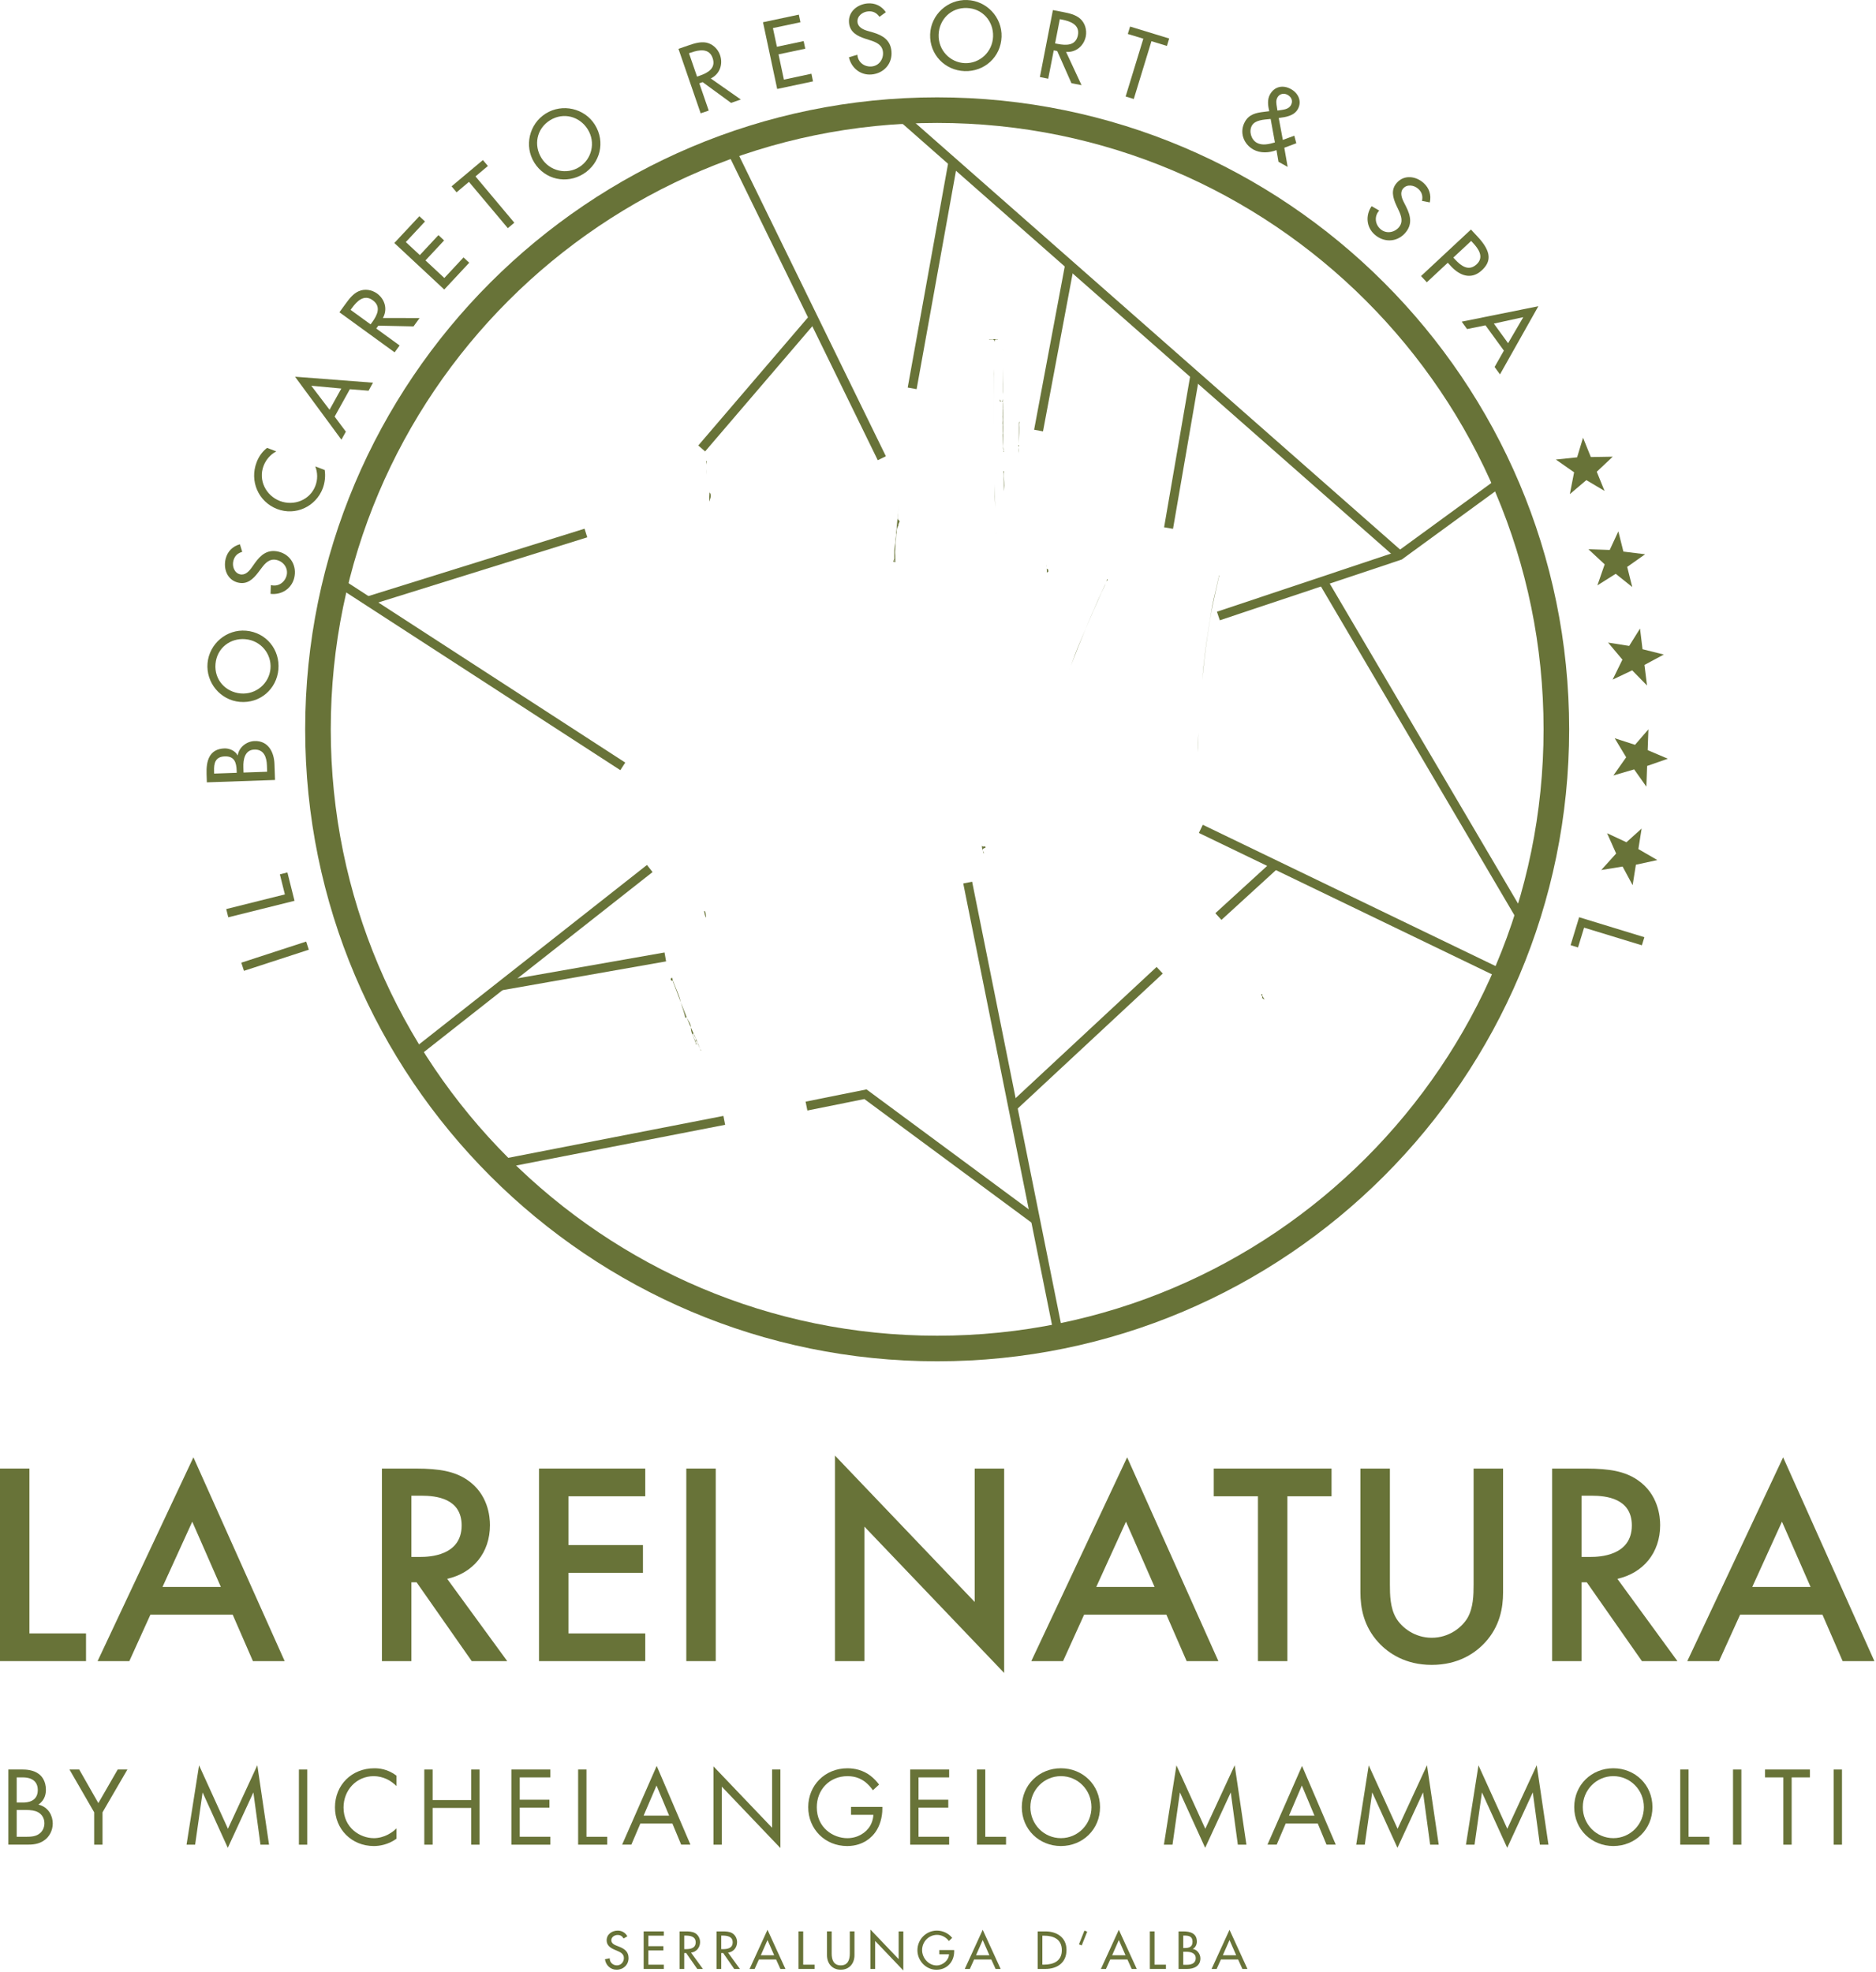
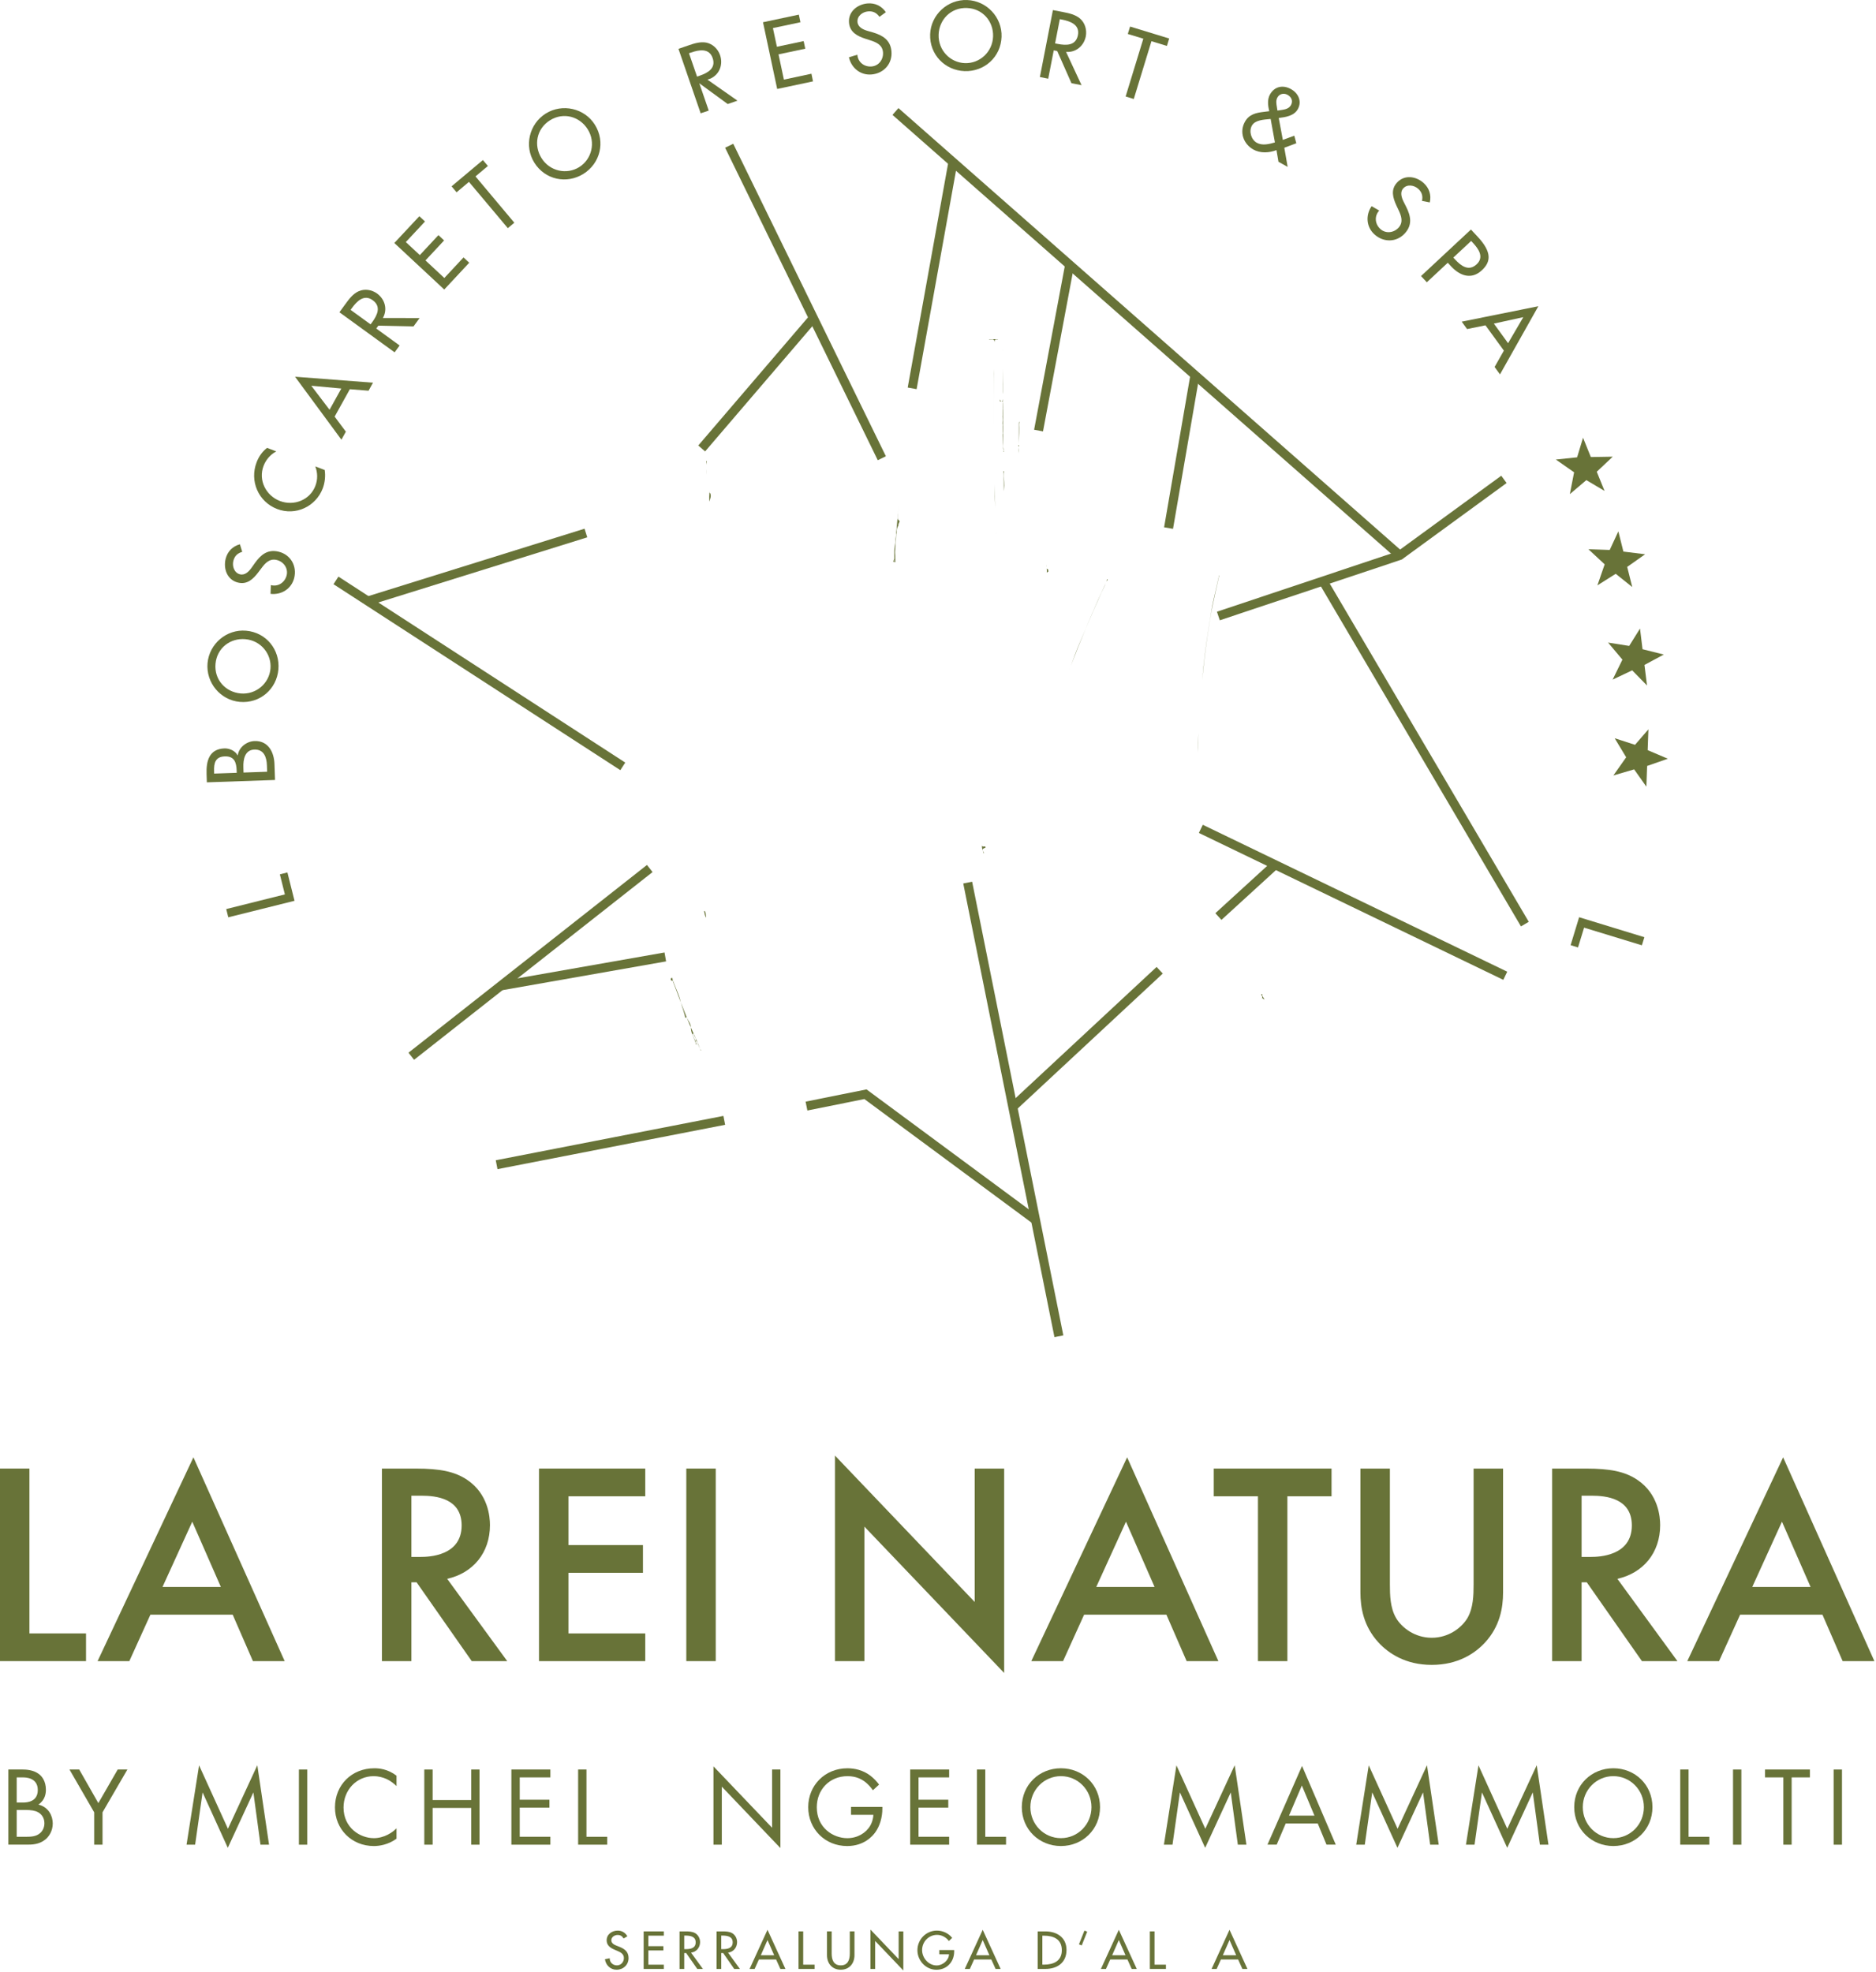
<svg xmlns="http://www.w3.org/2000/svg" width="100%" height="100%" viewBox="0 0 253 266" version="1.1" xml:space="preserve" style="fill-rule:evenodd;clip-rule:evenodd;stroke-miterlimit:3.864;">
  <g>
    <path d="M84.608,261.135c-0.275,-0.488 -0.738,-0.763 -1.3,-0.763c-0.769,0 -1.494,0.488 -1.494,1.307c-0,0.706 0.525,1.037 1.1,1.281l0.35,0.15c0.437,0.181 0.875,0.419 0.875,0.962c-0,0.532 -0.394,0.988 -0.938,0.988c-0.543,-0 -0.987,-0.406 -0.975,-0.963l-0.643,0.132c0.112,0.812 0.75,1.418 1.568,1.418c0.907,0 1.619,-0.656 1.619,-1.575c0,-0.85 -0.537,-1.243 -1.256,-1.525l-0.363,-0.143c-0.318,-0.119 -0.706,-0.332 -0.706,-0.725c0,-0.444 0.444,-0.719 0.844,-0.719c0.387,-0 0.625,0.162 0.812,0.475l0.507,-0.3Z" style="fill:#687338;" />
    <path d="M86.803,265.541l2.718,0l0,-0.575l-2.087,0l-0,-1.919l2.031,0l0,-0.575l-2.031,0l-0,-1.418l2.087,-0l0,-0.575l-2.718,-0l-0,5.062Z" style="fill:#687338;" />
    <path d="M92.276,261.041l0.169,0c0.625,0 1.375,0.113 1.375,0.906c0,0.807 -0.7,0.925 -1.344,0.925l-0.2,0l0,-1.831Zm0.919,2.3c0.731,-0.087 1.219,-0.694 1.219,-1.419c-0,-0.487 -0.244,-0.962 -0.669,-1.212c-0.4,-0.225 -0.881,-0.231 -1.331,-0.231l-0.769,-0l0,5.062l0.631,0l0,-2.144l0.263,0l1.494,2.144l0.762,0l-1.6,-2.2Z" style="fill:#687338;" />
    <path d="M97.267,261.041l0.169,0c0.625,0 1.375,0.113 1.375,0.906c-0,0.807 -0.7,0.925 -1.344,0.925l-0.2,0l-0,-1.831Zm0.919,2.3c0.731,-0.087 1.218,-0.694 1.218,-1.419c0,-0.487 -0.243,-0.962 -0.668,-1.212c-0.4,-0.225 -0.882,-0.231 -1.338,-0.231l-0.762,-0l-0,5.062l0.631,0l-0,-2.144l0.262,0l1.488,2.144l0.769,0l-1.6,-2.2Z" style="fill:#687338;" />
    <path d="M104.406,263.694l-1.8,0l0.9,-2.05l0.9,2.05Zm0.263,0.575l0.575,1.275l0.681,0l-2.419,-5.281l-2.419,5.281l0.682,0l0.575,-1.275l2.325,0Z" style="fill:#687338;" />
    <path d="M108.321,260.477l-0.631,0l0,5.063l2.169,-0l-0,-0.575l-1.538,-0l0,-4.488Z" style="fill:#687338;" />
    <path d="M111.53,260.477l0,3.207c0,1.112 0.694,1.962 1.856,1.962c1.157,0 1.85,-0.85 1.85,-1.962l0,-3.207l-0.631,0l0,2.988c0,0.825 -0.25,1.594 -1.219,1.594c-0.975,-0 -1.225,-0.769 -1.225,-1.594l0,-2.988l-0.631,0Z" style="fill:#687338;" />
    <path d="M117.393,265.541l0.631,0l0,-3.775l3.8,3.981l0,-5.268l-0.631,-0l0,3.737l-3.8,-3.981l0,5.306Z" style="fill:#687338;" />
    <path d="M126.674,262.989l0,0.575l1.313,-0c-0.031,0.831 -0.875,1.506 -1.663,1.506c-1.093,-0 -1.968,-1.006 -1.968,-2.069c-0,-1.131 0.887,-2.056 2.025,-2.056c0.618,-0 1.225,0.331 1.587,0.831l0.444,-0.425c-0.494,-0.625 -1.275,-0.981 -2.063,-0.981c-1.456,-0 -2.625,1.194 -2.625,2.65c0,1.406 1.144,2.631 2.563,2.631c1.412,0 2.394,-1.069 2.394,-2.462l-0,-0.2l-2.007,-0Z" style="fill:#687338;" />
    <path d="M133.43,263.694l-1.8,0l0.9,-2.05l0.9,2.05Zm0.263,0.575l0.575,1.275l0.681,0l-2.419,-5.281l-2.419,5.281l0.682,0l0.575,-1.275l2.325,0Z" style="fill:#687338;" />
    <path d="M140.574,261.055l0.218,-0c1.294,-0 2.407,0.475 2.407,1.956c-0,1.469 -1.113,1.95 -2.407,1.95l-0.218,0l-0,-3.906Zm-0.632,4.487l1.025,0c1.6,0 2.863,-0.831 2.863,-2.562c-0,-1.681 -1.288,-2.5 -2.838,-2.5l-1.05,-0l0,5.062Z" style="fill:#687338;" />
    <path d="M145.509,262.22l0.738,-1.851l0.375,0.15l-0.738,1.85l-0.375,-0.149Z" style="fill:#687338;" />
    <path d="M151.787,263.694l-1.8,0l0.9,-2.05l0.9,2.05Zm0.262,0.575l0.575,1.275l0.682,0l-2.419,-5.281l-2.419,5.281l0.681,0l0.575,-1.275l2.325,0Z" style="fill:#687338;" />
    <path d="M155.702,260.477l-0.631,0l-0,5.063l2.168,-0l0,-0.575l-1.537,-0l-0,-4.488Z" style="fill:#687338;" />
-     <path d="M158.944,265.541l1.182,0c0.893,0 1.762,-0.4 1.762,-1.419c0,-0.587 -0.419,-1.175 -1.019,-1.281l0,-0.012c0.344,-0.163 0.544,-0.594 0.544,-0.963c0,-1.144 -0.9,-1.387 -1.85,-1.387l-0.619,-0l0,5.062Zm0.632,-2.319l0.387,0c0.569,0 1.294,0.15 1.294,0.863c-0,0.719 -0.613,0.894 -1.2,0.894l-0.481,-0l-0,-1.757Zm-0,-2.181l0.175,0c0.593,0 1.075,0.119 1.075,0.831c-0,0.725 -0.494,0.85 -1.088,0.85l-0.162,0l-0,-1.681Z" style="fill:#687338;" />
    <path d="M166.714,263.694l-1.8,0l0.9,-2.05l0.9,2.05Zm0.263,0.575l0.575,1.275l0.681,0l-2.419,-5.281l-2.418,5.281l0.681,0l0.575,-1.275l2.325,0Z" style="fill:#687338;" />
    <path d="M3.969,198.059l-0,22.231l7.631,-0l0,3.737l-11.6,0l0,-25.968l3.969,-0Z" style="fill:#687338;fill-rule:nonzero;" />
    <path d="M29.785,214.022l-3.856,-8.8l-4.013,8.8l7.869,0Zm1.594,3.738l-11.094,-0l-2.844,6.269l-4.281,-0l12.925,-27.488l12.306,27.488l-4.281,-0l-2.731,-6.269Z" style="fill:#687338;fill-rule:nonzero;" />
    <path d="M55.483,209.974l1.244,-0c1.094,-0 5.531,-0.119 5.531,-4.244c0,-3.663 -3.462,-4.013 -5.412,-4.013l-1.363,0l0,8.257Zm0.663,-11.913c3.156,0 5.175,0.388 6.85,1.513c2.843,1.912 3.081,4.987 3.081,6.112c-0,3.744 -2.3,6.469 -5.769,7.244l8.1,11.1l-4.787,-0l-7.438,-10.631l-0.7,-0l0,10.631l-3.975,-0l0,-25.969l4.638,0Z" style="fill:#687338;fill-rule:nonzero;" />
    <path d="M87.022,201.797l-10.356,-0l-0,6.581l10.043,0l0,3.738l-10.043,-0l-0,8.175l10.356,-0l-0,3.737l-14.331,0l-0,-25.969l14.331,0l-0,3.738Z" style="fill:#687338;fill-rule:nonzero;" />
    <rect x="92.556" y="198.059" width="3.969" height="25.969" style="fill:#687338;" />
    <path d="M112.604,224.03l0,-27.725l18.844,19.744l0,-17.988l3.975,0l0,27.563l-18.85,-19.738l0,18.144l-3.969,-0Z" style="fill:#687338;fill-rule:nonzero;" />
    <path d="M155.707,214.022l-3.856,-8.8l-4.007,8.8l7.863,0Zm1.594,3.738l-11.094,-0l-2.844,6.269l-4.281,-0l12.925,-27.488l12.306,27.488l-4.281,-0l-2.731,-6.269Z" style="fill:#687338;fill-rule:nonzero;" />
    <path d="M173.618,201.797l0,22.231l-3.969,0l0,-22.231l-5.962,-0l-0,-3.738l15.887,0l0,3.738l-5.956,-0Z" style="fill:#687338;fill-rule:nonzero;" />
    <path d="M187.443,198.059l0,15.656c0,1.4 0.038,3.112 0.819,4.475c0.775,1.325 2.531,2.687 4.825,2.687c2.3,0 4.05,-1.362 4.831,-2.687c0.775,-1.363 0.813,-3.075 0.813,-4.475l-0,-15.656l3.975,-0l-0,16.706c-0,2.062 -0.425,4.556 -2.413,6.731c-1.362,1.481 -3.662,3.038 -7.206,3.038c-3.544,-0 -5.838,-1.557 -7.2,-3.038c-1.988,-2.175 -2.419,-4.669 -2.419,-6.731l0,-16.706l3.975,-0Z" style="fill:#687338;fill-rule:nonzero;" />
    <path d="M213.297,209.974l1.244,-0c1.093,-0 5.531,-0.119 5.531,-4.244c-0,-3.663 -3.469,-4.013 -5.413,-4.013l-1.362,0l-0,8.257Zm0.662,-11.913c3.15,0 5.175,0.388 6.85,1.513c2.844,1.912 3.082,4.987 3.082,6.112c-0,3.744 -2.3,6.469 -5.769,7.244l8.1,11.1l-4.788,-0l-7.437,-10.631l-0.7,-0l-0,10.631l-3.975,-0l-0,-25.969l4.637,0Z" style="fill:#687338;fill-rule:nonzero;" />
    <path d="M244.176,214.022l-3.857,-8.8l-4.006,8.8l7.863,0Zm1.6,3.738l-11.1,-0l-2.844,6.269l-4.281,-0l12.925,-27.488l12.306,27.488l-4.281,-0l-2.725,-6.269Z" style="fill:#687338;fill-rule:nonzero;" />
    <path d="M2.253,247.717l1.293,0c0.65,0 1.288,-0.043 1.775,-0.425c0.394,-0.287 0.669,-0.787 0.669,-1.4c0,-0.806 -0.469,-1.275 -0.862,-1.487c-0.382,-0.213 -0.913,-0.306 -1.719,-0.306l-1.156,-0l-0,3.618Zm-0,-4.618l0.85,-0c0.593,-0 1.993,-0.125 1.993,-1.688c0,-1.675 -1.643,-1.7 -1.962,-1.7l-0.881,0l-0,3.388Zm0.7,-4.457c0.562,0 1.581,0.05 2.325,0.638c0.318,0.244 0.912,0.869 0.912,2.1c0,0.5 -0.106,1.381 -1.006,1.994c1.412,0.35 1.931,1.581 1.931,2.55c0,0.975 -0.487,1.762 -1.031,2.187c-0.806,0.638 -1.738,0.669 -2.431,0.669l-2.525,-0l-0,-10.138l1.825,0Z" style="fill:#687338;fill-rule:nonzero;" />
    <path d="M12.701,244.419l-3.332,-5.775l1.313,0l2.581,4.532l2.613,-4.532l1.306,0l-3.356,5.775l-0,4.363l-1.125,-0l-0,-4.363Z" style="fill:#687338;fill-rule:nonzero;" />
    <path d="M25.159,248.782l1.688,-10.7l3.894,8.556l3.962,-8.569l1.581,10.713l-1.156,-0l-0.956,-7.05l-3.45,7.475l-3.4,-7.475l-1.006,7.05l-1.157,-0Z" style="fill:#687338;fill-rule:nonzero;" />
    <rect x="40.312" y="238.647" width="1.125" height="10.138" style="fill:#687338;" />
    <path d="M53.474,240.878c-0.318,-0.319 -0.806,-0.7 -1.325,-0.944c-0.531,-0.243 -1.156,-0.393 -1.743,-0.393c-2.344,-0 -4.075,1.887 -4.075,4.225c-0,2.75 2.237,4.137 4.087,4.137c0.688,0 1.356,-0.2 1.888,-0.475c0.575,-0.287 0.987,-0.669 1.168,-0.85l0,1.4c-1.125,0.806 -2.293,0.988 -3.056,0.988c-3.006,-0 -5.244,-2.282 -5.244,-5.213c0,-3.025 2.263,-5.275 5.307,-5.275c0.606,0 1.781,0.075 2.993,1l0,1.4Z" style="fill:#687338;fill-rule:nonzero;" />
    <path d="M58.347,242.764l5.2,0l-0,-4.118l1.119,-0l-0,10.137l-1.119,0l-0,-4.956l-5.2,-0l-0,4.956l-1.125,0l-0,-10.137l1.125,-0l-0,4.118Z" style="fill:#687338;fill-rule:nonzero;" />
    <path d="M74.223,239.709l-4.132,-0l0,3.012l4.007,0l-0,1.063l-4.007,-0l0,3.931l4.132,-0l-0,1.069l-5.257,-0l0,-10.138l5.257,0l-0,1.063Z" style="fill:#687338;fill-rule:nonzero;" />
    <path d="M79.093,238.644l-0,9.075l2.8,0l-0,1.063l-3.925,-0l-0,-10.138l1.125,0Z" style="fill:#687338;fill-rule:nonzero;" />
-     <path d="M90.239,244.861l-1.7,-4.057l-1.738,4.057l3.438,-0Zm0.437,1.062l-4.312,0l-1.219,2.856l-1.244,0l4.663,-10.618l4.55,10.618l-1.25,0l-1.188,-2.856Z" style="fill:#687338;fill-rule:nonzero;" />
    <path d="M96.219,248.782l0,-10.563l7.907,8.282l-0,-7.857l1.118,0l0,10.594l-7.9,-8.281l0,7.825l-1.125,-0Z" style="fill:#687338;fill-rule:nonzero;" />
    <path d="M114.772,243.691l4.225,0l-0,0.244c-0,1.125 -0.331,2.337 -0.975,3.206c-0.3,0.413 -1.438,1.825 -3.769,1.825c-3.006,0 -5.256,-2.294 -5.256,-5.244c-0,-2.95 2.262,-5.243 5.287,-5.243c0.975,-0 2.113,0.243 3.1,1c0.457,0.35 0.882,0.806 1.169,1.2l-0.831,0.762c-0.288,-0.412 -0.625,-0.775 -0.956,-1.05c-0.488,-0.394 -1.25,-0.85 -2.463,-0.85c-2.45,0 -4.15,1.838 -4.15,4.194c0,2.769 2.206,4.169 4.119,4.169c1.35,-0 2.519,-0.688 3.1,-1.707c0.181,-0.318 0.381,-0.806 0.412,-1.443l-3.012,-0l-0,-1.063Z" style="fill:#687338;fill-rule:nonzero;" />
    <path d="M128.004,239.709l-4.131,-0l0,3.012l4.013,0l-0,1.063l-4.013,-0l0,3.931l4.131,-0l0,1.069l-5.256,-0l0,-10.138l5.256,0l0,1.063Z" style="fill:#687338;fill-rule:nonzero;" />
    <path d="M132.875,238.644l0,9.075l2.8,0l0,1.063l-3.925,-0l0,-10.138l1.125,0Z" style="fill:#687338;fill-rule:nonzero;" />
    <path d="M138.959,243.721c-0,2.325 1.837,4.181 4.119,4.181c2.281,0 4.118,-1.856 4.118,-4.181c0,-2.325 -1.837,-4.181 -4.118,-4.181c-2.282,-0 -4.119,1.856 -4.119,4.181m-1.156,0c-0,-3.025 2.356,-5.244 5.275,-5.244c2.918,0 5.275,2.219 5.275,5.244c-0,3.006 -2.344,5.244 -5.275,5.244c-2.932,-0 -5.275,-2.238 -5.275,-5.244" style="fill:#687338;fill-rule:nonzero;" />
    <path d="M156.968,248.782l1.688,-10.7l3.893,8.556l3.963,-8.569l1.581,10.713l-1.156,-0l-0.956,-7.05l-3.45,7.475l-3.407,-7.475l-1,7.05l-1.156,-0Z" style="fill:#687338;fill-rule:nonzero;" />
    <path d="M177.269,244.861l-1.7,-4.057l-1.731,4.057l3.431,-0Zm0.444,1.062l-4.319,0l-1.218,2.856l-1.244,0l4.662,-10.618l4.55,10.618l-1.25,0l-1.181,-2.856Z" style="fill:#687338;fill-rule:nonzero;" />
    <path d="M182.902,248.782l1.687,-10.7l3.894,8.556l3.963,-8.569l1.581,10.713l-1.156,-0l-0.957,-7.05l-3.45,7.475l-3.406,-7.475l-1,7.05l-1.156,-0Z" style="fill:#687338;fill-rule:nonzero;" />
    <path d="M197.701,248.782l1.688,-10.7l3.887,8.556l3.969,-8.569l1.581,10.713l-1.156,-0l-0.956,-7.05l-3.45,7.475l-3.406,-7.475l-1,7.05l-1.157,-0Z" style="fill:#687338;fill-rule:nonzero;" />
    <path d="M213.458,243.721c0,2.325 1.838,4.181 4.119,4.181c2.281,0 4.119,-1.856 4.119,-4.181c-0,-2.325 -1.838,-4.181 -4.119,-4.181c-2.281,-0 -4.119,1.856 -4.119,4.181m-1.156,0c-0,-3.025 2.356,-5.244 5.275,-5.244c2.919,0 5.275,2.219 5.275,5.244c-0,3.006 -2.344,5.244 -5.275,5.244c-2.931,-0 -5.275,-2.238 -5.275,-5.244" style="fill:#687338;fill-rule:nonzero;" />
    <path d="M227.724,238.644l0,9.075l2.794,0l0,1.063l-3.919,-0l0,-10.138l1.125,0Z" style="fill:#687338;fill-rule:nonzero;" />
    <rect x="233.718" y="238.647" width="1.125" height="10.138" style="fill:#687338;" />
    <path d="M241.624,239.709l-0,9.075l-1.125,-0l-0,-9.075l-2.463,-0l0,-1.063l6.05,0l0,1.063l-2.462,-0Z" style="fill:#687338;fill-rule:nonzero;" />
    <rect x="247.287" y="238.647" width="1.125" height="10.138" style="fill:#687338;" />
    <path d="M142.804,180.216l-12.3,-61.187" style="fill:none;fill-rule:nonzero;stroke:#687338;stroke-width:1.22px;" />
    <path d="M98.338,19.656l20.587,42.144" style="fill:none;fill-rule:nonzero;stroke:#687338;stroke-width:1.22px;" />
    <path d="M120.763,15.037l68.018,59.856" style="fill:none;fill-rule:nonzero;stroke:#687338;stroke-width:1.22px;" />
    <path d="M164.311,83.077l24.456,-8.168l14.056,-10.257" style="fill:none;fill-rule:nonzero;stroke:#687338;stroke-width:1.22px;" />
    <path d="M123.016,52.375l5.5,-30.519" style="fill:none;fill-rule:nonzero;stroke:#687338;stroke-width:1.22px;" />
    <path d="M140.061,58.067l4.218,-22.481" style="fill:none;fill-rule:nonzero;stroke:#687338;stroke-width:1.22px;" />
    <path d="M157.593,71.218l3.556,-20.606" style="fill:none;fill-rule:nonzero;stroke:#687338;stroke-width:1.22px;" />
    <path d="M55.466,142.451l32.162,-25.319" style="fill:none;fill-rule:nonzero;stroke:#687338;stroke-width:1.22px;" />
    <path d="M45.309,78.277l38.682,25.081" style="fill:none;fill-rule:nonzero;stroke:#687338;stroke-width:1.22px;" />
    <path d="M94.632,60.481l14.925,-17.431" style="fill:none;fill-rule:nonzero;stroke:#687338;stroke-width:1.22px;" />
    <path d="M49.629,81.047l29.387,-9.162" style="fill:none;fill-rule:nonzero;stroke:#687338;stroke-width:1.22px;" />
    <path d="M161.946,111.784l41.057,19.813" style="fill:none;fill-rule:nonzero;stroke:#687338;stroke-width:1.22px;" />
    <path d="M108.764,149.172l7.95,-1.6l22.925,16.95" style="fill:none;fill-rule:nonzero;stroke:#687338;stroke-width:1.22px;" />
    <path d="M66.976,157.078l30.7,-5.981" style="fill:none;fill-rule:nonzero;stroke:#687338;stroke-width:1.22px;" />
    <path d="M164.315,123.612l7.388,-6.75" style="fill:none;fill-rule:nonzero;stroke:#687338;stroke-width:1.22px;" />
    <path d="M178.49,78.48l27.156,46.15" style="fill:none;fill-rule:nonzero;stroke:#687338;stroke-width:1.22px;" />
    <path d="M67.443,132.976l22.281,-3.919" style="fill:none;fill-rule:nonzero;stroke:#687338;stroke-width:1.22px;" />
    <path d="M136.553,149.316l19.844,-18.463" style="fill:none;fill-rule:nonzero;stroke:#687338;stroke-width:1.22px;" />
-     <path d="M42.882,98.361c-0,46.088 37.418,83.506 83.506,83.506c46.088,-0 83.506,-37.418 83.506,-83.506c0,-46.089 -37.418,-83.507 -83.506,-83.507c-46.088,0 -83.506,37.418 -83.506,83.507Z" style="fill:none;stroke:#687338;stroke-width:3.45px;" />
-     <path d="M32.9,130.931l-0.358,-1.099l8.748,-2.85l0.358,1.1l-8.748,2.849Z" style="fill:#687338;" />
    <path d="M30.511,122.6l0.275,1.112l8.932,-2.225l-0.957,-3.825l-1.018,0.257l0.675,2.706l-7.907,1.975Z" style="fill:#687338;" />
    <path d="M37.091,105.192l-0.075,-2.143c-0.057,-1.625 -0.844,-3.169 -2.688,-3.107c-1.069,0.038 -2.106,0.832 -2.262,1.919l-0.025,0.006c-0.313,-0.612 -1.107,-0.956 -1.775,-0.931c-2.075,0.075 -2.469,1.725 -2.407,3.456l0.038,1.119l9.194,-0.319Zm-4.25,-1l-0.019,-0.706c-0.038,-1.025 0.181,-2.35 1.475,-2.394c1.306,-0.05 1.662,1.05 1.7,2.113l0.031,0.875l-3.187,0.112Zm-3.963,0.138l-0.006,-0.319c-0.038,-1.069 0.15,-1.956 1.444,-2c1.312,-0.044 1.562,0.838 1.6,1.919l0.012,0.294l-3.05,0.106Z" style="fill:#687338;" />
    <path d="M36.476,90.185c-0.175,1.981 -1.937,3.519 -4.025,3.337c-2.018,-0.181 -3.575,-1.837 -3.387,-3.987c0.187,-2.15 2.006,-3.513 4.025,-3.331c2.094,0.181 3.562,2 3.387,3.981m-8.487,-0.744c-0.225,2.625 1.731,4.994 4.362,5.219c2.719,0.237 4.963,-1.731 5.194,-4.381c0.231,-2.65 -1.631,-4.982 -4.356,-5.219c-2.625,-0.231 -4.969,1.756 -5.2,4.381" style="fill:#687338;" />
    <path d="M32.355,73.403c-0.987,0.269 -1.675,0.969 -1.925,1.963c-0.331,1.35 0.213,2.843 1.656,3.2c1.244,0.312 2.057,-0.469 2.744,-1.375l0.419,-0.55c0.506,-0.694 1.112,-1.357 2.075,-1.119c0.931,0.231 1.569,1.119 1.331,2.081c-0.244,0.956 -1.144,1.563 -2.125,1.306l-0.044,1.182c1.482,0.168 2.825,-0.688 3.188,-2.138c0.394,-1.594 -0.45,-3.137 -2.075,-3.544c-1.494,-0.375 -2.425,0.4 -3.238,1.544l-0.406,0.575c-0.356,0.506 -0.894,1.1 -1.594,0.925c-0.781,-0.194 -1.068,-1.094 -0.893,-1.806c0.168,-0.675 0.562,-1.031 1.2,-1.225l-0.313,-1.019Z" style="fill:#687338;" />
    <path d="M36.018,60.403c-0.65,0.494 -1.125,1.188 -1.412,1.944c-0.969,2.525 0.231,5.325 2.768,6.3c2.488,0.956 5.213,-0.325 6.15,-2.775c0.288,-0.75 0.394,-1.675 0.263,-2.488l-1.263,-0.481c0.325,0.856 0.332,1.788 0.007,2.625c-0.732,1.919 -2.9,2.756 -4.782,2.038c-1.9,-0.732 -2.943,-2.819 -2.2,-4.744c0.307,-0.806 0.925,-1.538 1.713,-1.944l-1.244,-0.475Z" style="fill:#687338;" />
    <path d="M46.031,52.399l-1.587,2.863l-2.463,-3.238l4.05,0.375Zm1.15,0.094l2.525,0.2l0.594,-1.081l-10.512,-0.806l6.256,8.493l0.6,-1.081l-1.513,-2.031l2.05,-3.694Z" style="fill:#687338;" />
    <path d="M47.281,41.788l0.181,-0.244c0.663,-0.918 1.638,-1.906 2.8,-1.056c1.188,0.856 0.619,2.013 -0.068,2.963l-0.219,0.293l-2.694,-1.956Zm4.356,1.1c0.657,-1.169 0.282,-2.525 -0.781,-3.3c-0.712,-0.519 -1.669,-0.669 -2.487,-0.312c-0.769,0.35 -1.294,1.05 -1.775,1.712l-0.819,1.125l7.444,5.406l0.675,-0.925l-3.15,-2.287l0.281,-0.388l4.744,0.1l0.818,-1.125l-4.95,-0.006Z" style="fill:#687338;" />
    <path d="M59.911,39.047l3.369,-3.613l-0.769,-0.718l-2.587,2.775l-2.544,-2.369l2.512,-2.694l-0.762,-0.719l-2.513,2.694l-1.887,-1.756l2.587,-2.775l-0.762,-0.713l-3.375,3.613l6.731,6.275Z" style="fill:#687338;" />
    <path d="M64.125,23.791l1.675,-1.406l-0.675,-0.8l-4.225,3.544l0.675,0.806l1.669,-1.406l5.244,6.243l0.874,-0.737l-5.237,-6.244Z" style="fill:#687338;" />
    <path d="M78.116,22.536c-1.688,1.056 -3.975,0.569 -5.088,-1.212c-1.075,-1.713 -0.687,-3.957 1.144,-5.1c1.831,-1.144 4.012,-0.507 5.087,1.212c1.113,1.775 0.544,4.044 -1.143,5.1m-4.513,-7.225c-2.237,1.4 -2.944,4.388 -1.544,6.625c1.444,2.319 4.369,2.919 6.625,1.513c2.257,-1.413 2.994,-4.307 1.544,-6.625c-1.394,-2.232 -4.394,-2.907 -6.625,-1.513" style="fill:#687338;" />
-     <path d="M92.918,7.182l0.288,-0.1c1.075,-0.369 2.431,-0.619 2.9,0.744c0.481,1.387 -0.65,2.006 -1.757,2.387l-0.343,0.119l-1.088,-3.15Zm2.938,3.4c1.206,-0.581 1.681,-1.906 1.25,-3.15c-0.282,-0.831 -0.982,-1.506 -1.857,-1.688c-0.825,-0.15 -1.662,0.125 -2.431,0.388l-1.319,0.456l2.994,8.694l1.088,-0.369l-1.269,-3.681l0.45,-0.156l3.831,2.8l1.313,-0.457l-4.05,-2.837Z" style="fill:#687338;" />
+     <path d="M92.918,7.182l0.288,-0.1c1.075,-0.369 2.431,-0.619 2.9,0.744c0.481,1.387 -0.65,2.006 -1.757,2.387l-0.343,0.119l-1.088,-3.15Zm2.938,3.4c1.206,-0.581 1.681,-1.906 1.25,-3.15c-0.282,-0.831 -0.982,-1.506 -1.857,-1.688c-0.825,-0.15 -1.662,0.125 -2.431,0.388l-1.319,0.456l2.994,8.694l1.088,-0.369l-1.269,-3.681l3.831,2.8l1.313,-0.457l-4.05,-2.837Z" style="fill:#687338;" />
    <path d="M104.812,11.999l4.831,-1.025l-0.212,-1.031l-3.713,0.794l-0.725,-3.406l3.606,-0.763l-0.218,-1.025l-3.607,0.763l-0.537,-2.519l3.712,-0.788l-0.218,-1.025l-4.832,1.025l1.913,9Z" style="fill:#687338;" />
    <path d="M119.469,1.645c-0.575,-0.844 -1.457,-1.269 -2.482,-1.181c-1.381,0.125 -2.618,1.125 -2.487,2.606c0.112,1.281 1.112,1.794 2.194,2.15l0.656,0.212c0.819,0.257 1.644,0.613 1.731,1.6c0.088,0.957 -0.55,1.85 -1.531,1.932c-0.988,0.087 -1.85,-0.569 -1.925,-1.582l-1.138,0.344c0.325,1.456 1.575,2.45 3.057,2.319c1.643,-0.144 2.825,-1.45 2.681,-3.113c-0.131,-1.531 -1.169,-2.162 -2.513,-2.562l-0.681,-0.194c-0.587,-0.169 -1.325,-0.487 -1.387,-1.206c-0.075,-0.8 0.687,-1.369 1.412,-1.431c0.694,-0.063 1.156,0.193 1.55,0.731l0.863,-0.625Z" style="fill:#687338;" />
    <path d="M130.127,8.516c-1.988,-0.069 -3.613,-1.75 -3.544,-3.85c0.075,-2.019 1.644,-3.663 3.806,-3.588c2.157,0.075 3.607,1.825 3.538,3.844c-0.075,2.1 -1.813,3.662 -3.8,3.594m0.3,-8.513c-2.638,-0.094 -4.894,1.994 -4.988,4.625c-0.093,2.731 1.994,4.869 4.65,4.963c2.657,0.093 4.888,-1.894 4.982,-4.625c0.093,-2.638 -2.013,-4.869 -4.644,-4.963" style="fill:#687338;" />
    <path d="M142.928,2.587l0.3,0.056c1.112,0.219 2.412,0.681 2.143,2.094c-0.281,1.437 -1.568,1.412 -2.718,1.187l-0.363,-0.068l0.638,-3.269Zm0.843,4.412c1.338,0.1 2.407,-0.812 2.663,-2.1c0.162,-0.862 -0.1,-1.8 -0.769,-2.387c-0.637,-0.55 -1.5,-0.731 -2.3,-0.888l-1.369,-0.262l-1.756,9.031l1.125,0.219l0.744,-3.819l0.469,0.088l1.918,4.337l1.363,0.269l-2.088,-4.488Z" style="fill:#687338;" />
    <path d="M155.286,5.557l2.087,0.637l0.306,-1l-5.275,-1.612l-0.306,1l2.094,0.637l-2.388,7.794l1.1,0.338l2.382,-7.794Z" style="fill:#687338;" />
    <path d="M172.417,21.821l1.237,0.688l-0.45,-2.582l1.619,-0.606l-0.275,-1.019l-1.544,0.569l-0.55,-2.956c0.944,-0.119 2.075,-0.288 2.575,-1.2c0.588,-1.056 0.057,-2.156 -0.931,-2.7c-1.056,-0.588 -2.212,-0.381 -2.831,0.731c-0.375,0.681 -0.281,1.513 -0.088,2.25l-0.706,0.088c-1.075,0.125 -2.025,0.325 -2.587,1.35c-0.769,1.387 -0.194,2.993 1.15,3.737c0.95,0.525 2.106,0.456 3.112,0.075l0.269,1.575Zm-0.144,-6.912l-0.075,-0.494c-0.069,-0.425 -0.15,-0.863 0.075,-1.269c0.281,-0.512 0.888,-0.625 1.369,-0.356c0.531,0.294 0.769,0.831 0.456,1.394c-0.325,0.587 -1.069,0.612 -1.65,0.706l-0.175,0.019Zm-0.912,1.137l0.575,3.163c-0.775,0.225 -1.688,0.462 -2.438,0.05c-0.769,-0.432 -1.094,-1.544 -0.669,-2.313c0.425,-0.769 1.632,-0.812 2.4,-0.887l0.132,-0.013Z" style="fill:#687338;" />
    <path d="M192.824,27.299c0.225,-0.993 -0.069,-1.931 -0.831,-2.618c-1.032,-0.932 -2.607,-1.15 -3.6,-0.044c-0.863,0.95 -0.55,2.031 -0.075,3.069l0.293,0.625c0.369,0.775 0.669,1.625 0.013,2.362c-0.65,0.713 -1.731,0.856 -2.463,0.194c-0.737,-0.663 -0.843,-1.744 -0.156,-2.488l-1.025,-0.593c-0.844,1.225 -0.719,2.818 0.388,3.812c1.225,1.106 2.987,1.081 4.106,-0.162c1.031,-1.138 0.787,-2.332 0.156,-3.582l-0.319,-0.631c-0.275,-0.55 -0.55,-1.306 -0.068,-1.837c0.537,-0.6 1.475,-0.432 2.018,0.056c0.513,0.469 0.644,0.981 0.513,1.631l1.05,0.206Z" style="fill:#687338;" />
    <path d="M198.405,32.494l0.206,0.225c0.775,0.825 1.582,1.943 0.532,2.925c-1.075,1 -2.1,0.218 -2.9,-0.638l-0.244,-0.269l2.406,-2.243Zm-3.156,2.943l0.444,0.482c1.193,1.281 2.743,1.85 4.162,0.525c1.231,-1.144 1.35,-2.457 -0.581,-4.525l-0.9,-0.963l-6.731,6.275l0.781,0.838l2.825,-2.632Z" style="fill:#687338;" />
    <path d="M203.383,46.286l-1.919,-2.644l3.969,-0.868l-2.05,3.512Zm-0.569,1l-1.25,2.206l0.725,1l5.175,-9.193l-10.338,2.081l0.725,1l2.482,-0.506l2.481,3.412Z" style="fill:#687338;" />
    <path d="M217.499,61.591l-2.957,0.05l-1.05,-2.607l-0.8,2.644l-2.868,0.3l2.462,1.719l-0.575,2.944l2.225,-1.888l2.456,1.456l-1.05,-2.587l2.157,-2.031Z" style="fill:#687338;" />
    <path d="M221.864,74.75l-2.931,-0.363l-0.681,-2.725l-1.163,2.507l-2.875,-0.1l2.194,2.043l-0.981,2.832l2.469,-1.557l2.231,1.782l-0.681,-2.713l2.418,-1.706Z" style="fill:#687338;" />
    <path d="M224.382,88.275l-2.869,-0.719l-0.337,-2.787l-1.463,2.343l-2.844,-0.45l1.932,2.3l-1.319,2.694l2.637,-1.25l2,2.044l-0.343,-2.775l2.606,-1.4Z" style="fill:#687338;" />
    <path d="M224.927,102.325l-2.719,-1.156l0.1,-2.807l-1.806,2.088l-2.744,-0.888l1.55,2.569l-1.725,2.45l2.8,-0.819l1.65,2.332l0.1,-2.794l2.794,-0.975Z" style="fill:#687338;" />
-     <path d="M223.511,115.992l-2.557,-1.481l0.438,-2.769l-2.05,1.85l-2.606,-1.219l1.218,2.738l-2.006,2.225l2.875,-0.469l1.356,2.512l0.438,-2.756l2.894,-0.631Z" style="fill:#687338;" />
    <path d="M221.426,127.489l0.338,-1.093l-8.8,-2.694l-1.15,3.769l1,0.306l0.819,-2.669l7.793,2.381Z" style="fill:#687338;" />
    <path d="M94.999,122.865c-0.094,0.031 -0.007,0.119 -0,0.181c0.031,0.25 0.081,0.494 0.237,0.725c-0.006,-0.056 -0.012,-0.119 -0.019,-0.175c-0.018,-0.162 -0.037,-0.319 -0.062,-0.475c-0.013,-0.031 -0.019,-0.062 -0.025,-0.094c-0.025,-0.081 -0.081,-0.181 -0.131,-0.162" style="fill:#687338;fill-rule:nonzero;" />
    <path d="M134.021,57.131c0.006,-2.037 -0.007,-4.075 0.006,-6.112c-0,-0.419 0.006,-0.838 0.012,-1.25c-0.006,0.206 -0.012,0.412 -0.018,0.618c-0.007,2.244 -0.007,4.494 -0,6.744" style="fill:#687338;fill-rule:nonzero;" />
    <path d="M133.74,45.774c0.281,-0.032 0.375,0.1 0.375,0.356c0.013,-0.294 0.119,-0.431 0.456,-0.325c-0.018,-0.019 -0.037,-0.063 -0.056,-0.063l-1.081,0c-0.019,0 -0.038,0.044 -0.05,0.063c0.112,-0.05 0.237,-0.019 0.356,-0.031" style="fill:#687338;fill-rule:nonzero;" />
    <path d="M134.337,72.018c-0.006,-0.087 -0.006,-0.169 -0.012,-0.256c0.006,0.062 0.006,0.131 0.006,0.2c0.006,0.019 0.006,0.037 0.006,0.056" style="fill:#687338;fill-rule:nonzero;" />
    <path d="M134.072,47.974c0.012,-0.525 0.025,-1.044 0.031,-1.569c-0.019,0.525 -0.025,1.044 -0.031,1.569" style="fill:#687338;fill-rule:nonzero;" />
    <path d="M134.208,68.186c0.006,0.093 0.006,0.181 0.012,0.275c-0.037,-1.044 -0.062,-2.094 -0.087,-3.138c-0,0.131 0.006,0.269 0.006,0.4c-0,0.819 0.025,1.644 0.069,2.463" style="fill:#687338;fill-rule:nonzero;" />
    <path d="M163.108,84.011c-0.225,1.437 -0.45,2.881 -0.625,4.325c-0.138,1.131 -0.257,2.262 -0.357,3.4c0.2,-1.95 0.407,-3.894 0.7,-5.832c0.238,-1.525 0.438,-3.056 0.775,-4.562c0.257,-1.138 0.488,-2.281 0.757,-3.419c0.018,-0.1 0.025,-0.206 0.125,-0.275l-0.082,0c-0.243,1.094 -0.506,2.188 -0.75,3.281c-0.225,1.013 -0.381,2.05 -0.543,3.082" style="fill:#687338;fill-rule:nonzero;" />
    <path d="M161.623,99.214c-0,-0.125 0.006,-0.257 0.012,-0.382c-0.044,0.888 -0.087,1.769 -0.081,2.663c0.025,-0.763 0.05,-1.525 0.069,-2.281" style="fill:#687338;fill-rule:nonzero;" />
    <path d="M90.892,132.606c-0.038,-0.1 -0.063,-0.238 -0.156,-0.313c0.006,0.025 0.006,0.044 0.018,0.069c0.35,0.944 0.707,1.894 1.063,2.831c-0.019,-0.062 -0.038,-0.131 -0.05,-0.2c-0.194,-0.819 -0.581,-1.587 -0.875,-2.387" style="fill:#687338;fill-rule:nonzero;" />
    <path d="M90.736,132.295c-0.044,-0.169 -0.025,-0.344 -0.088,-0.506c-0.031,0.056 0.044,0.2 -0.125,0.143c-0.05,-0.018 -0.006,-0.068 -0.037,-0.012c-0.057,0.087 -0.025,0.225 0.068,0.331c0.082,-0.006 0.138,0.013 0.182,0.044" style="fill:#687338;fill-rule:nonzero;" />
    <path d="M92.667,137.321c-0.013,-0.025 -0.031,-0.057 -0.044,-0.082c0.05,0.132 0.1,0.263 0.156,0.394c0.063,0.156 0.125,0.306 0.188,0.456c0.006,0.007 0.006,0.013 0.012,0.025l0,0.007c0.007,0.012 0.013,0.025 0.019,0.037c0.044,0.081 0.075,0.169 0.106,0.256c0.025,0.044 0.038,0.088 0.063,0.132c-0,-0.019 -0.006,-0.044 -0.006,-0.063c0.012,-0.406 -0.313,-0.775 -0.494,-1.162" style="fill:#687338;fill-rule:nonzero;" />
    <rect x="94.579" y="141.667" width="0.006" height="0.006" style="fill:#687338;" />
    <path d="M94.574,141.671c-0.068,-0.063 -0.118,-0.138 -0.156,-0.213c0.013,0.038 0.031,0.075 0.044,0.113c0.012,0.031 0.031,0.062 0.044,0.093c0.018,0.007 0.043,0.013 0.068,0.013l0,-0.006" style="fill:#687338;fill-rule:nonzero;" />
    <path d="M93.802,140.365c-0.006,0.006 -0.018,0.012 -0.025,0.025l0.038,-0c-0.006,-0.006 -0.006,-0.006 -0.013,-0.013l0,-0.012" style="fill:#687338;fill-rule:nonzero;" />
    <path d="M93.816,140.359c0,0.013 0.006,0.019 0.006,0.032l0.038,-0c-0.013,-0.025 -0.031,-0.032 -0.044,-0.032" style="fill:#687338;fill-rule:nonzero;" />
    <path d="M92.471,137.473l-0,-0.012l0.006,-0l-0,0.012l-0.006,0Z" style="fill:#687338;" />
    <path d="M92.428,137.382l0,0.006c0,-0.062 -0.012,-0.144 0.038,-0.175c0.075,-0.044 0.118,-0.019 0.156,0.025c-0.275,-0.675 -0.544,-1.356 -0.806,-2.044c0.2,0.738 0.512,1.432 0.612,2.188" style="fill:#687338;fill-rule:nonzero;" />
    <path d="M93.437,139.661c-0.025,-0.056 -0.037,-0.112 -0.05,-0.169c-0.012,-0.056 0.019,-0.087 0.069,-0.093c0.025,-0 0.075,0.012 0.075,0.031c0.05,0.219 0.181,0.406 0.275,0.606c0.056,0.113 0.038,0.231 0.05,0.35c0.194,0.088 0.206,0.275 0.269,0.444c0.05,0.119 0.106,0.244 0.169,0.362c0.043,0.082 0.081,0.175 0.125,0.263c-0.394,-0.988 -0.832,-1.944 -1.257,-2.913c0,0.013 0,0.025 0.007,0.038c0.006,0.025 0.018,0.05 0.025,0.075c0.006,0.012 -0.007,0.037 -0.019,0.056c0.056,0.7 0.425,1.275 0.637,1.919c0.025,0.069 0.038,0.144 0.019,0.219c0.031,0.006 0.063,0.006 0.094,0.006c-0.05,-0.156 -0.1,-0.313 -0.15,-0.463c-0.113,-0.243 -0.225,-0.487 -0.338,-0.731" style="fill:#687338;fill-rule:nonzero;" />
    <rect x="92.47" y="137.45" width="0.006" height="0.006" style="fill:#687338;" />
    <path d="M149.406,78.206c-0.062,-0.013 -0.1,-0.05 -0.112,-0.113c-0.013,0.106 -0.044,0.213 -0.075,0.319c0.043,-0.081 0.1,-0.156 0.187,-0.206" style="fill:#687338;fill-rule:nonzero;" />
    <path d="M144.281,90.154c-0.007,0.006 -0.013,0.012 -0.013,0.018l0,0.007l0.006,-0l0,-0.007c0,-0.006 0.007,-0.012 0.007,-0.018" style="fill:#687338;fill-rule:nonzero;" />
    <path d="M145.621,86.674c-0.444,1.025 -0.819,2.081 -1.207,3.131c1.257,-3.338 2.663,-6.613 4.119,-9.863c0.188,-0.425 0.438,-0.812 0.581,-1.256c-0.056,0.131 -0.112,0.263 -0.175,0.388c-1.206,2.487 -2.225,5.062 -3.318,7.6" style="fill:#687338;fill-rule:nonzero;" />
    <path d="M135.043,54.101c-0.15,-0.013 -0.138,-0.157 -0.188,-0.25l0,0.306c0.075,-0.038 0.131,-0.056 0.188,-0.056" style="fill:#687338;fill-rule:nonzero;" />
    <path d="M135.224,54.236c0.006,-0.144 0.006,-0.281 0.012,-0.425c-0.006,0.013 -0.006,0.019 -0.006,0.025c-0.038,0.106 0.025,0.256 -0.15,0.269l-0.013,-0c0.075,0.006 0.132,0.05 0.157,0.131" style="fill:#687338;fill-rule:nonzero;" />
    <path d="M135.251,49.707c-0,-0.644 0.012,-1.288 0.006,-1.931c-0.006,0.643 -0.006,1.287 -0.006,1.931" style="fill:#687338;fill-rule:nonzero;" />
    <path d="M135.258,60.153c-0.006,-1.087 -0.006,-2.181 0,-3.269c0,-0.818 -0.012,-1.637 -0.006,-2.456c-0,-0.075 -0.006,-0.137 -0.025,-0.187c-0.006,0.243 -0.013,0.481 -0.013,0.725c0.007,0.106 0.013,0.212 -0.006,0.312c0,0.156 -0.006,0.313 -0.006,0.469l-0,0.081c0.012,0.106 -0,0.206 -0.006,0.313l-0,0.068c-0,0.125 0.018,0.25 0.018,0.375c-0.006,0.1 0.007,0.213 -0.018,0.307c-0.007,0.093 -0.007,0.187 -0.007,0.281c0.019,0.05 0.038,0.1 0.025,0.156c-0.018,0.131 -0.012,0.269 -0.012,0.406c-0,0.15 0.006,0.307 0.006,0.457c0.006,0.137 0.038,0.287 -0.012,0.4c0.006,0.112 0.006,0.225 0.006,0.331c0.006,0.037 0.012,0.069 0.012,0.106c0,0.013 -0.006,0.031 -0.006,0.044c0.006,0.225 0.006,0.45 0.019,0.681c0.012,0.338 0.031,0.681 0.119,1.013c-0.013,0.043 -0.025,0.093 -0.05,0.137c0.025,0.006 0.056,0.006 0.087,0.013c-0.019,-0.05 -0.025,-0.107 -0.037,-0.15c0.031,-0.207 -0.088,-0.407 -0.088,-0.613" style="fill:#687338;fill-rule:nonzero;" />
    <path d="M135.251,49.707c-0,1.044 -0,2.094 -0.025,3.137c-0,0.107 0.012,0.213 0.018,0.319c0.019,-0.925 0.032,-1.85 0.013,-2.775c-0.006,-0.225 -0.006,-0.456 -0.006,-0.681" style="fill:#687338;fill-rule:nonzero;" />
    <path d="M135.247,47.262c-0.006,-0.025 -0.025,-0.018 -0.031,-0.012l-0,0.019c-0,-0 0.006,-0 0.012,-0.007c0.006,-0.006 0.013,0 0.019,0" style="fill:#687338;fill-rule:nonzero;" />
    <path d="M120.614,75.347c0,-0.006 -0.006,-0.006 -0.012,-0.012c0.006,-0.013 0.006,-0.025 0.006,-0.038c0,0 0.006,-0.006 0.013,-0.006c0.006,0.006 0.012,0.019 0.025,0.031c-0.013,0.007 -0.019,0.019 -0.032,0.025m0.632,-5.15c-0.007,0 -0.007,0 -0.013,-0.006c-0.269,-0.156 -0.15,-0.437 -0.144,-0.669c0.019,-0.6 0.132,-1.206 0.157,-1.606c-0.244,1.906 -0.332,4.038 -0.625,6.144c-0.044,0.319 -0.007,0.637 -0.013,0.956c0,0.094 0.006,0.188 0,0.281c-0.012,0.007 -0.019,0.013 -0.019,0.019c0,0.006 0.007,0.013 0.013,0.019c-0.006,0.1 -0.044,0.2 -0.131,0.281l-0,0.006c0.012,0.075 -0.025,0.182 0.118,0.188c-0.006,-0.094 -0.006,-0.181 -0.006,-0.275c0,-0.013 0.013,-0.025 0.019,-0.038c0.006,0.007 0.012,0.013 0.019,0.013c0.012,0.012 0.025,0.019 0.025,0.025c0.006,0.094 -0,0.181 -0.007,0.275c0.038,-0 0.075,0.006 0.113,0.006c-0.019,-0.381 -0,-0.769 -0.044,-1.156c-0.031,-0.263 0.025,-0.525 0.038,-0.794c0.012,-0.15 0.025,-0.3 0.012,-0.45c-0.025,-0.262 0.056,-0.506 0.081,-0.756c0.025,-0.256 -0.018,-0.513 0.082,-0.763c0.037,-0.106 0.018,-0.237 0.018,-0.356c-0.006,-0.2 0.063,-0.375 0.138,-0.55c-0,-0.012 0.025,-0.012 0.037,-0.019c0.05,-0.081 0.032,-0.175 0.05,-0.262c0.013,-0.106 0.094,-0.206 0.132,-0.313c0.018,-0.05 -0,-0.112 -0,-0.168c-0.019,-0.007 -0.038,-0.019 -0.05,-0.032" style="fill:#687338;fill-rule:nonzero;" />
    <path d="M135.388,66.227l0,0.019c0.006,-0.075 0.013,-0.15 0.019,-0.225c0.081,-0.719 -0.019,-1.431 -0.05,-2.144c-0,-0.106 0.019,-0.206 0.044,-0.312l-0.094,-0c0.106,0.881 0.05,1.775 0.081,2.662" style="fill:#687338;fill-rule:nonzero;" />
    <path d="M137.457,57.699c-0,-0.268 -0.044,-0.543 0.031,-0.812c-0.087,0.031 -0.081,0.106 -0.081,0.187l-0,2.282c-0,0.212 0.006,0.425 -0,0.637c-0.006,0.031 -0.056,0.063 -0.088,0.094c0.057,0.081 0.082,0.162 0.082,0.25c-0,-0.875 0.068,-1.763 0.056,-2.638" style="fill:#687338;fill-rule:nonzero;" />
    <path d="M137.432,61.109c-0.019,-0.238 -0.025,-0.482 -0.025,-0.725c-0.006,0.137 -0.038,0.275 -0.019,0.406c0.019,0.106 0.031,0.212 0.044,0.319" style="fill:#687338;fill-rule:nonzero;" />
    <path d="M95.679,67.656c0.05,-0.363 0.313,-0.75 0.075,-1.169l-0.006,-0c-0.069,-0.025 -0.075,-0.081 -0.069,-0.144c0,-0.044 -0.006,-0.087 -0.006,-0.125c0.019,0.494 -0.075,0.981 0.006,1.438" style="fill:#687338;fill-rule:nonzero;" />
    <path d="M132.846,114.352c0.05,-0.013 0.075,-0.056 0.063,-0.1c-0.013,-0.069 -0.063,-0.119 -0.125,-0.1c-0.144,0.037 -0.269,0.044 -0.344,-0.1c-0.063,0.356 0.131,0.669 0.2,1.006l0.075,0c-0.094,-0.256 -0.444,-0.569 0.131,-0.706" style="fill:#687338;fill-rule:nonzero;" />
    <path d="M95.259,63.24c-0.012,0.25 -0.018,0.506 -0.018,0.781c0.025,-0.275 0.018,-0.531 0.018,-0.781" style="fill:#687338;fill-rule:nonzero;" />
    <path d="M95.299,62.306l0,-0.013c0,-0.031 0.007,-0.062 0.019,-0.094c-0.031,-0.006 -0.062,-0.006 -0.094,-0.006c0.019,0.15 0.038,0.306 0.038,0.463c0.006,-0.119 0.019,-0.232 0.037,-0.35" style="fill:#687338;fill-rule:nonzero;" />
    <path d="M141.115,76.487c-0.006,-0.119 -0.006,-0.25 0.006,-0.344c-0.031,0.113 -0.025,0.231 -0.006,0.344" style="fill:#687338;fill-rule:nonzero;" />
    <path d="M141.316,76.775c-0.007,0.006 -0.019,0.012 -0.032,0.019c-0.006,-0.013 -0.012,-0.032 -0.018,-0.044c-0.013,-0.006 -0.038,-0.013 -0.057,-0.013c-0.025,-0.006 -0.05,-0.031 -0.062,-0.068c0.037,0.168 0.069,0.343 0.019,0.525l0.081,-0c0.006,-0.057 0.031,-0.088 0.087,-0.094l0.094,-0c-0.144,-0.038 0.006,-0.238 -0.112,-0.325" style="fill:#687338;fill-rule:nonzero;" />
    <rect x="170.538" y="134.719" width="0.006" height="0.006" style="fill:#687338;" />
    <rect x="170.168" y="134.624" width="0.006" height="0.006" style="fill:#687338;" />
    <path d="M170.218,134.575c-0.013,0.019 -0.032,0.037 -0.05,0.05l0.006,0.006c0.137,-0.094 0.2,0.219 0.337,0.119c-0.206,-0.313 -0.281,-0.419 -0.287,-0.513c-0.025,-0.018 -0.006,-0.043 0.012,-0.075c0.007,-0.025 0.013,-0.05 0.025,-0.081l-0.187,0c0.056,0.163 0.206,0.3 0.144,0.494" style="fill:#687338;fill-rule:nonzero;" />
  </g>
</svg>